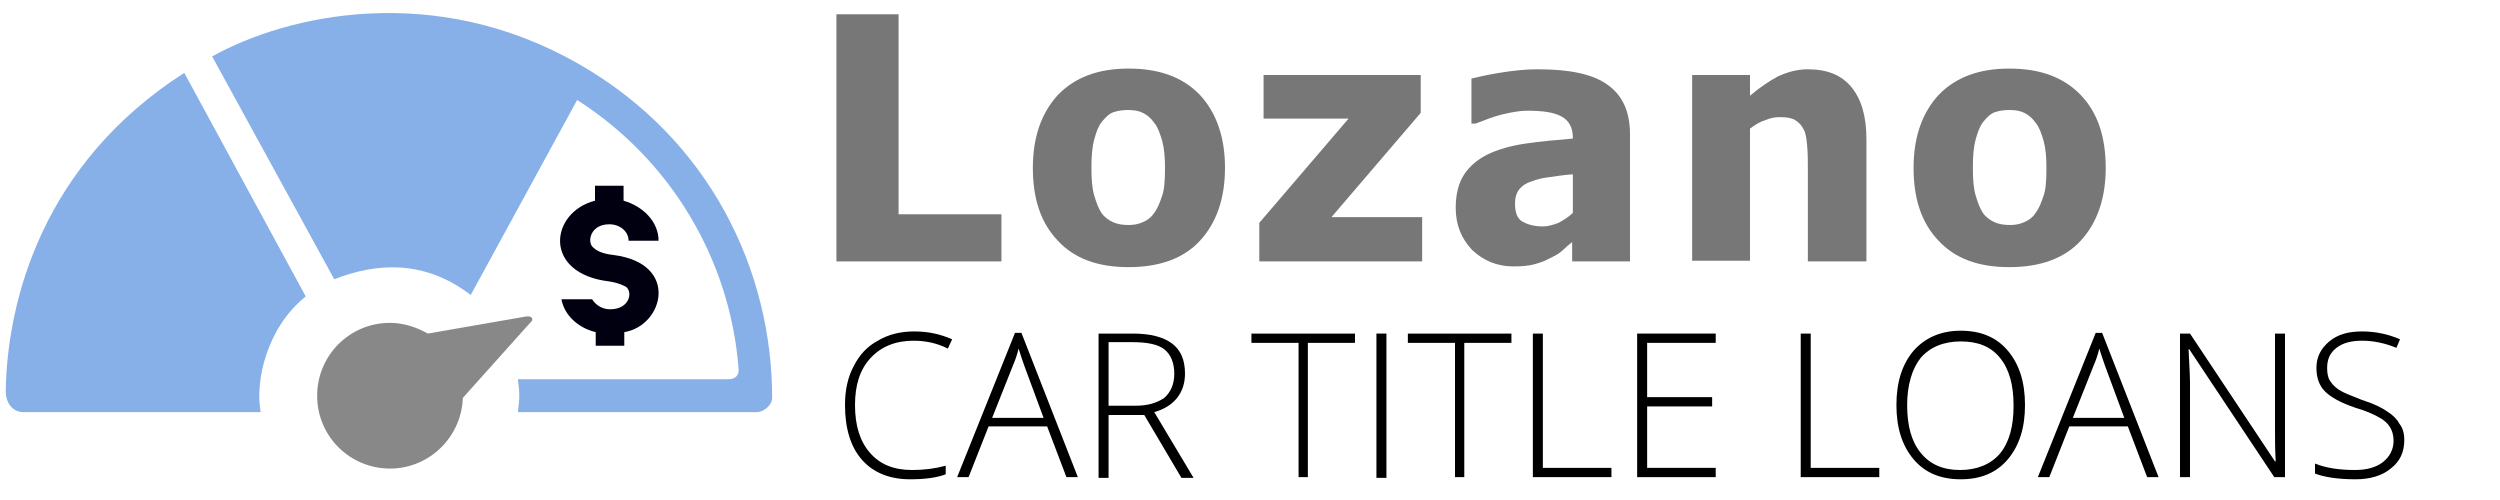
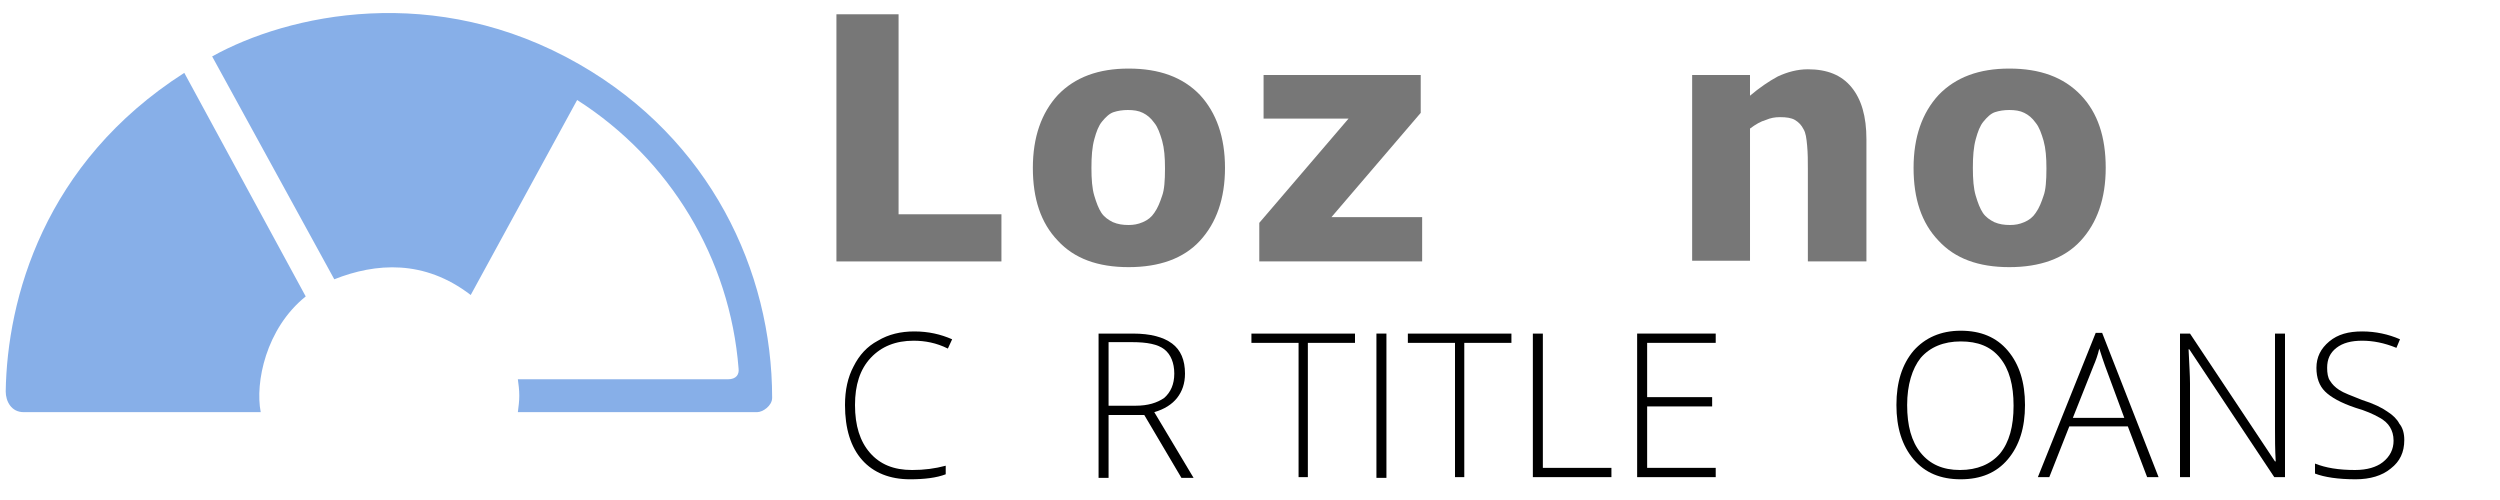
<svg xmlns="http://www.w3.org/2000/svg" version="1.1" id="Layer_1" x="0px" y="0px" viewBox="0 0 350 70" style="enable-background:new 0 0 350 70;" xml:space="preserve">
  <style type="text/css">
	.st0{fill:#87AFE8;}
	.st1{fill:#888888;}
	.st2{fill:#000011;}
	.st3{fill:#777777;}
</style>
  <g>
    <g>
      <path class="st0" d="M0.8,54.8c0,1.4,0.8,2.9,2.5,2.9h33.2c-0.8-4.1,0.7-11.7,6.3-16.2L25.8,10.2C6.1,22.8,1,41.9,0.8,54.8z" />
      <path class="st0" d="M81.1,9C60.9-2.6,40.3,2,29.7,7.9l17.1,31.2c5.8-2.3,12.6-2.8,19.1,2.2l14.9-27.3c13,8.3,21.4,22.2,22.6,37.6    c0.1,0.8-0.3,1.5-1.5,1.5H72.5c0.1,0.7,0.2,1.5,0.2,2.3c0,0.8-0.1,1.5-0.2,2.3H106c0.8,0,2.1-0.9,2.1-2    C108.1,37.9,99.4,19.5,81.1,9z" />
-       <path class="st1" d="M73.7,44.3l-13.8,2.4c-1.6-0.9-3.4-1.5-5.3-1.5c-5.7,0-10.2,4.6-10.2,10.2c0,5.7,4.6,10.2,10.2,10.2    c5.5,0,10-4.4,10.2-9.9l9.5-10.6C74.7,44.8,74.6,44.2,73.7,44.3z" />
    </g>
-     <path class="st2" d="M85.9,35.7c-1.9-0.2-2.6-0.8-2.9-1.1c-0.8-0.7-0.4-3.2,2.3-3.2c1.5,0,2.7,1,2.7,2.3l4.2,0   c0-2.6-2.1-4.8-4.9-5.6V26h-4v2.1c-6.3,1.6-7.4,10.2,2,11.3c1.3,0.2,2.1,0.6,2.4,0.8c0.9,0.8,0.4,3.1-2.3,3.1c-1.1,0-2-0.6-2.5-1.4   h-4.3c0.4,2.2,2.3,4,4.8,4.6l0,1.9l4,0v-1.9C92.9,45.6,95.2,36.9,85.9,35.7z" />
  </g>
  <g>
    <path d="M127.9,47.7c-2.5,0-4.5,0.8-6,2.4c-1.5,1.6-2.2,3.8-2.2,6.6c0,2.9,0.7,5.1,2.1,6.7c1.4,1.6,3.3,2.4,5.9,2.4   c1.7,0,3.2-0.2,4.7-0.6v1.2c-1.3,0.5-3,0.7-5,0.7c-2.8,0-5.1-0.9-6.7-2.7s-2.4-4.4-2.4-7.7c0-2.1,0.4-3.9,1.2-5.4   c0.8-1.6,1.9-2.8,3.4-3.6c1.5-0.9,3.2-1.3,5.1-1.3c2,0,3.7,0.4,5.3,1.1l-0.6,1.3C131.1,48,129.5,47.7,127.9,47.7z" />
-     <path d="M146.6,59.7h-8.2l-2.8,7.1H134l8.1-20.2h0.9l7.9,20.2h-1.6L146.6,59.7z M138.9,58.5h7.2l-2.7-7.3c-0.2-0.6-0.5-1.4-0.8-2.4   c-0.2,0.9-0.5,1.7-0.8,2.4L138.9,58.5z" />
    <path d="M155.2,58.1v8.8h-1.4V46.7h4.8c2.5,0,4.3,0.5,5.5,1.4c1.2,0.9,1.8,2.3,1.8,4.2c0,1.4-0.4,2.5-1.1,3.4   c-0.7,0.9-1.8,1.6-3.2,2l5.5,9.2h-1.7l-5.2-8.8H155.2z M155.2,56.8h3.8c1.7,0,3-0.4,4-1.1c0.9-0.8,1.4-1.9,1.4-3.4   c0-1.5-0.5-2.7-1.4-3.4c-0.9-0.7-2.4-1-4.5-1h-3.3V56.8z" />
    <path d="M183.2,66.8h-1.4V48h-6.6v-1.3h14.5V48h-6.6V66.8z" />
    <path d="M192.7,66.8V46.7h1.4v20.2H192.7z" />
    <path d="M205.1,66.8h-1.4V48h-6.6v-1.3h14.5V48h-6.6V66.8z" />
    <path d="M214.6,66.8V46.7h1.4v18.8h9.6v1.3H214.6z" />
    <path d="M240.2,66.8h-11V46.7h11V48h-9.6v7.6h9.1v1.3h-9.1v8.6h9.6V66.8z" />
-     <path d="M252.1,66.8V46.7h1.4v18.8h9.6v1.3H252.1z" />
    <path d="M283.5,56.7c0,3.2-0.8,5.7-2.4,7.6c-1.6,1.9-3.8,2.8-6.6,2.8c-2.8,0-5-0.9-6.6-2.8c-1.6-1.9-2.4-4.4-2.4-7.6   c0-3.2,0.8-5.7,2.4-7.6c1.6-1.8,3.8-2.8,6.6-2.8c2.8,0,5,0.9,6.6,2.8C282.7,51,283.5,53.5,283.5,56.7z M267,56.7   c0,2.9,0.6,5.1,1.9,6.7c1.3,1.6,3.1,2.4,5.5,2.4c2.4,0,4.3-0.8,5.6-2.3c1.3-1.6,1.9-3.8,1.9-6.7c0-2.9-0.6-5.1-1.9-6.7   s-3.1-2.3-5.5-2.3c-2.4,0-4.3,0.8-5.6,2.3C267.7,51.6,267,53.9,267,56.7z" />
    <path d="M297.9,59.7h-8.2l-2.8,7.1h-1.6l8.1-20.2h0.9l7.9,20.2h-1.6L297.9,59.7z M290.2,58.5h7.2l-2.7-7.3   c-0.2-0.6-0.5-1.4-0.8-2.4c-0.2,0.9-0.5,1.7-0.8,2.4L290.2,58.5z" />
    <path d="M319.8,66.8h-1.4l-11.9-17.9h-0.1c0.1,2.1,0.2,3.7,0.2,4.8v13.1h-1.4V46.7h1.4l11.9,17.9h0.1c-0.1-1.7-0.1-3.2-0.1-4.7   V46.7h1.4V66.8z" />
    <path d="M336.6,61.6c0,1.7-0.6,3-1.9,4c-1.2,1-2.9,1.5-4.9,1.5c-2.5,0-4.4-0.3-5.7-0.8v-1.4c1.5,0.6,3.3,0.9,5.6,0.9   c1.7,0,3-0.4,3.9-1.1c1-0.8,1.5-1.8,1.5-3c0-0.8-0.2-1.4-0.5-1.9c-0.3-0.5-0.8-1-1.6-1.4c-0.7-0.4-1.8-0.9-3.2-1.3   c-2.1-0.7-3.5-1.5-4.3-2.3s-1.2-1.9-1.2-3.3c0-1.5,0.6-2.7,1.8-3.7c1.2-1,2.7-1.4,4.6-1.4c1.9,0,3.7,0.4,5.3,1.1l-0.5,1.2   c-1.7-0.7-3.3-1-4.8-1c-1.5,0-2.7,0.3-3.6,1c-0.9,0.7-1.3,1.6-1.3,2.8c0,0.7,0.1,1.4,0.4,1.8c0.3,0.5,0.7,0.9,1.3,1.3   c0.6,0.4,1.7,0.8,3.2,1.4c1.6,0.5,2.8,1.1,3.5,1.6c0.8,0.5,1.4,1.1,1.7,1.7C336.4,59.9,336.6,60.7,336.6,61.6z" />
  </g>
  <g>
    <path class="st3" d="M140.2,36.6h-23.1V2h8.7v28h14.4V36.6z" />
    <path class="st3" d="M171.5,23.5c0,4.3-1.2,7.7-3.5,10.2c-2.3,2.5-5.7,3.7-10,3.7c-4.3,0-7.6-1.2-9.9-3.7   c-2.4-2.5-3.5-5.9-3.5-10.2c0-4.3,1.2-7.7,3.5-10.2c2.4-2.5,5.7-3.7,9.9-3.7c4.3,0,7.6,1.2,10,3.7   C170.3,15.8,171.5,19.2,171.5,23.5z M163.1,23.6c0-1.6-0.1-2.8-0.4-3.9c-0.3-1-0.6-1.9-1.1-2.5c-0.5-0.7-1-1.1-1.6-1.4   c-0.6-0.3-1.3-0.4-2.1-0.4c-0.7,0-1.4,0.1-2,0.3c-0.6,0.2-1.1,0.7-1.6,1.3c-0.5,0.6-0.8,1.4-1.1,2.5s-0.4,2.4-0.4,4   s0.1,2.9,0.4,3.9s0.6,1.8,1,2.4c0.4,0.6,1,1,1.6,1.3c0.7,0.3,1.4,0.4,2.2,0.4c0.7,0,1.3-0.1,2-0.4c0.7-0.3,1.2-0.7,1.6-1.3   c0.5-0.7,0.8-1.5,1.1-2.4C163,26.6,163.1,25.3,163.1,23.6z" />
    <path class="st3" d="M199.1,36.6h-22.8v-5.4l12.5-14.6h-11.9v-6.1h22v5.3l-12.5,14.6h12.7V36.6z" />
-     <path class="st3" d="M220.2,33.8c-0.6,0.5-1.1,0.9-1.5,1.3c-0.4,0.4-1,0.7-1.8,1.1c-0.7,0.4-1.4,0.6-2.1,0.8   c-0.7,0.2-1.7,0.3-2.9,0.3c-2.3,0-4.2-0.8-5.8-2.3c-1.5-1.6-2.3-3.5-2.3-5.9c0-1.9,0.4-3.5,1.2-4.7c0.8-1.2,1.9-2.1,3.3-2.8   c1.5-0.7,3.2-1.2,5.3-1.5c2-0.3,4.2-0.5,6.6-0.7v-0.1c0-1.4-0.5-2.4-1.6-3c-1.1-0.6-2.7-0.8-4.8-0.8c-1,0-2.1,0.2-3.4,0.5   c-1.3,0.3-2.5,0.8-3.8,1.3H206V11c0.8-0.2,2.1-0.5,3.9-0.8c1.8-0.3,3.6-0.5,5.4-0.5c4.5,0,7.8,0.7,9.8,2.2c2.1,1.5,3.1,3.8,3.1,6.9   v17.8h-8.1V33.8z M220.2,29.8v-5.4c-1.4,0.1-2.5,0.3-3.3,0.4c-0.9,0.1-1.7,0.3-2.5,0.6c-0.7,0.2-1.3,0.6-1.7,1.1   c-0.4,0.5-0.6,1.2-0.6,2c0,1.2,0.3,2.1,1,2.5s1.6,0.7,2.9,0.7c0.7,0,1.4-0.2,2.2-0.5C218.9,30.8,219.6,30.4,220.2,29.8z" />
    <path class="st3" d="M261.3,36.6h-8.2v-13c0-1.1,0-2.1-0.1-3.2s-0.2-1.8-0.5-2.3c-0.3-0.6-0.7-1-1.2-1.3s-1.2-0.4-2.1-0.4   c-0.7,0-1.3,0.1-2,0.4c-0.7,0.2-1.4,0.6-2.2,1.2v18.5h-8.1V10.5h8.1v2.9c1.3-1.1,2.6-2,3.9-2.7c1.3-0.6,2.7-1,4.2-1   c2.7,0,4.7,0.8,6.1,2.5s2.1,4.1,2.1,7.3V36.6z" />
    <path class="st3" d="M294.8,23.5c0,4.3-1.2,7.7-3.5,10.2c-2.3,2.5-5.7,3.7-10,3.7c-4.3,0-7.6-1.2-9.9-3.7   c-2.4-2.5-3.5-5.9-3.5-10.2c0-4.3,1.2-7.7,3.5-10.2c2.4-2.5,5.7-3.7,9.9-3.7c4.3,0,7.6,1.2,10,3.7   C293.7,15.8,294.8,19.2,294.8,23.5z M286.5,23.6c0-1.6-0.1-2.8-0.4-3.9c-0.3-1-0.6-1.9-1.1-2.5c-0.5-0.7-1-1.1-1.6-1.4   c-0.6-0.3-1.3-0.4-2.1-0.4c-0.7,0-1.4,0.1-2,0.3c-0.6,0.2-1.1,0.7-1.6,1.3c-0.5,0.6-0.8,1.4-1.1,2.5c-0.3,1.1-0.4,2.4-0.4,4   s0.1,2.9,0.4,3.9c0.3,1,0.6,1.8,1,2.4c0.4,0.6,1,1,1.6,1.3c0.7,0.3,1.4,0.4,2.2,0.4c0.7,0,1.3-0.1,2-0.4c0.7-0.3,1.2-0.7,1.6-1.3   c0.5-0.7,0.8-1.5,1.1-2.4C286.4,26.6,286.5,25.3,286.5,23.6z" />
  </g>
</svg>